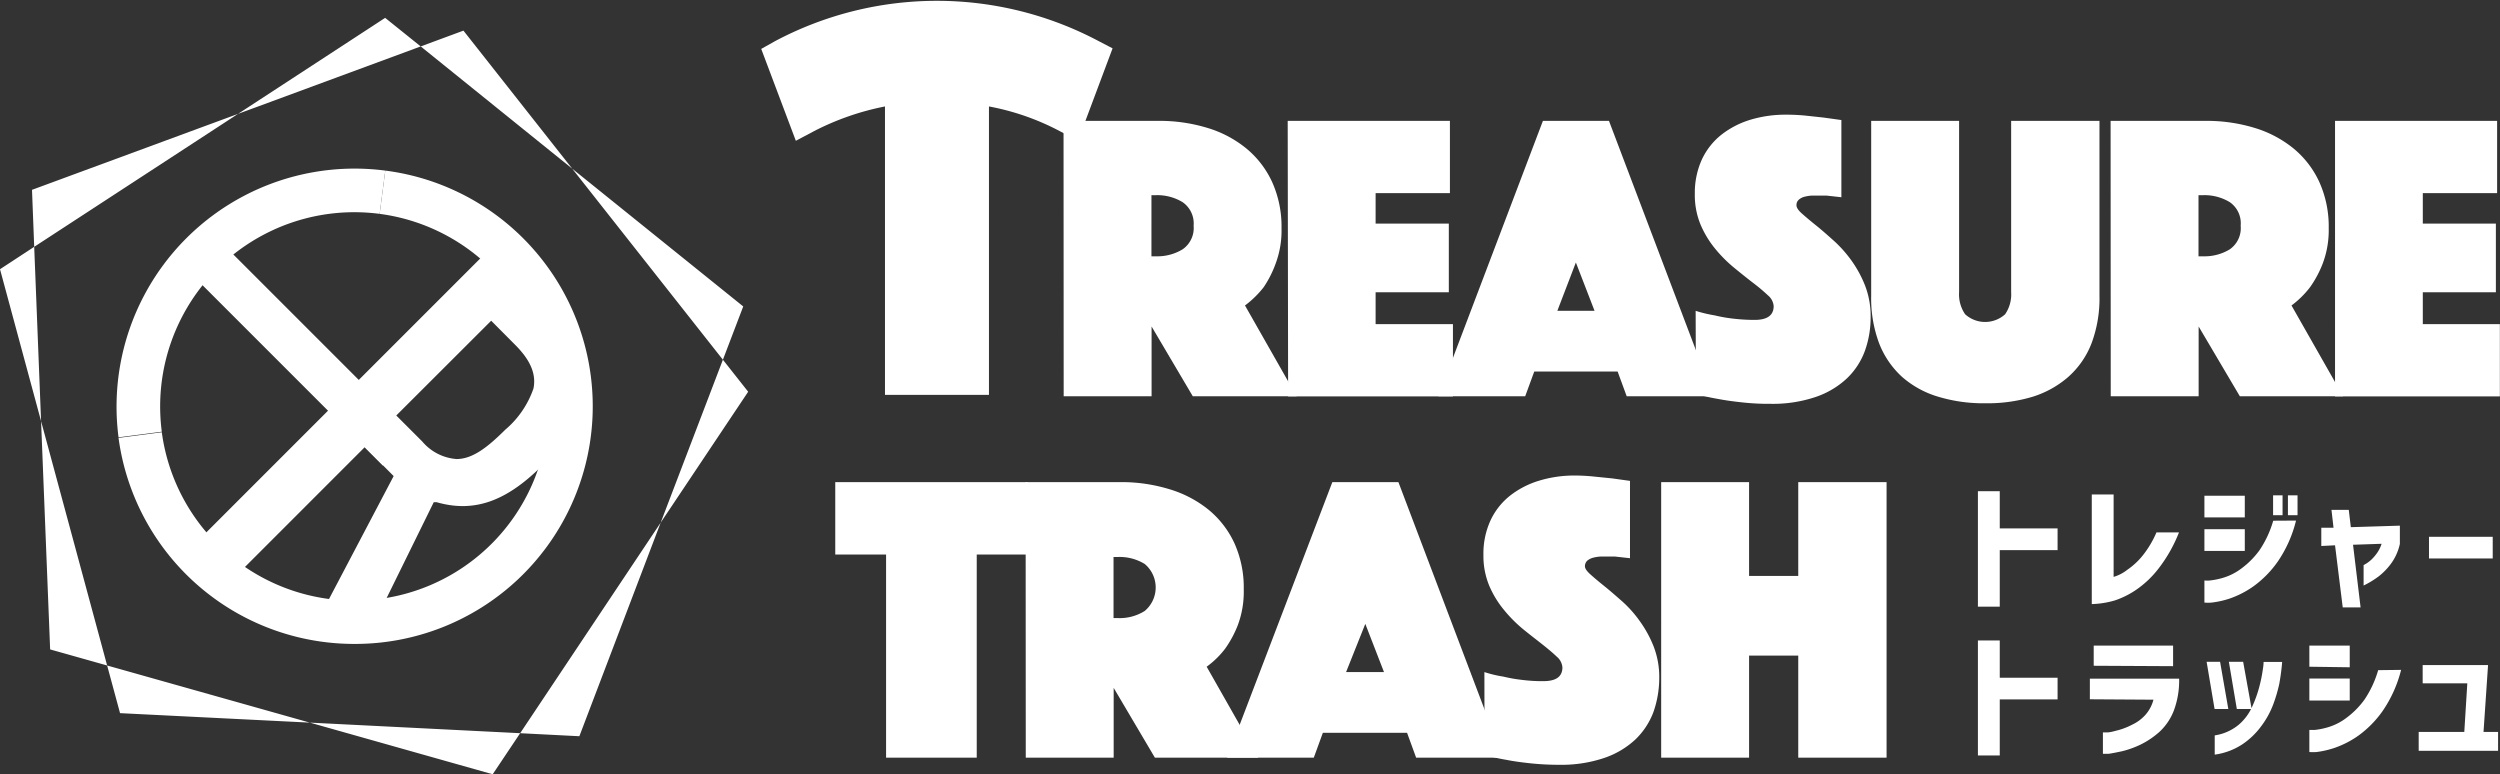
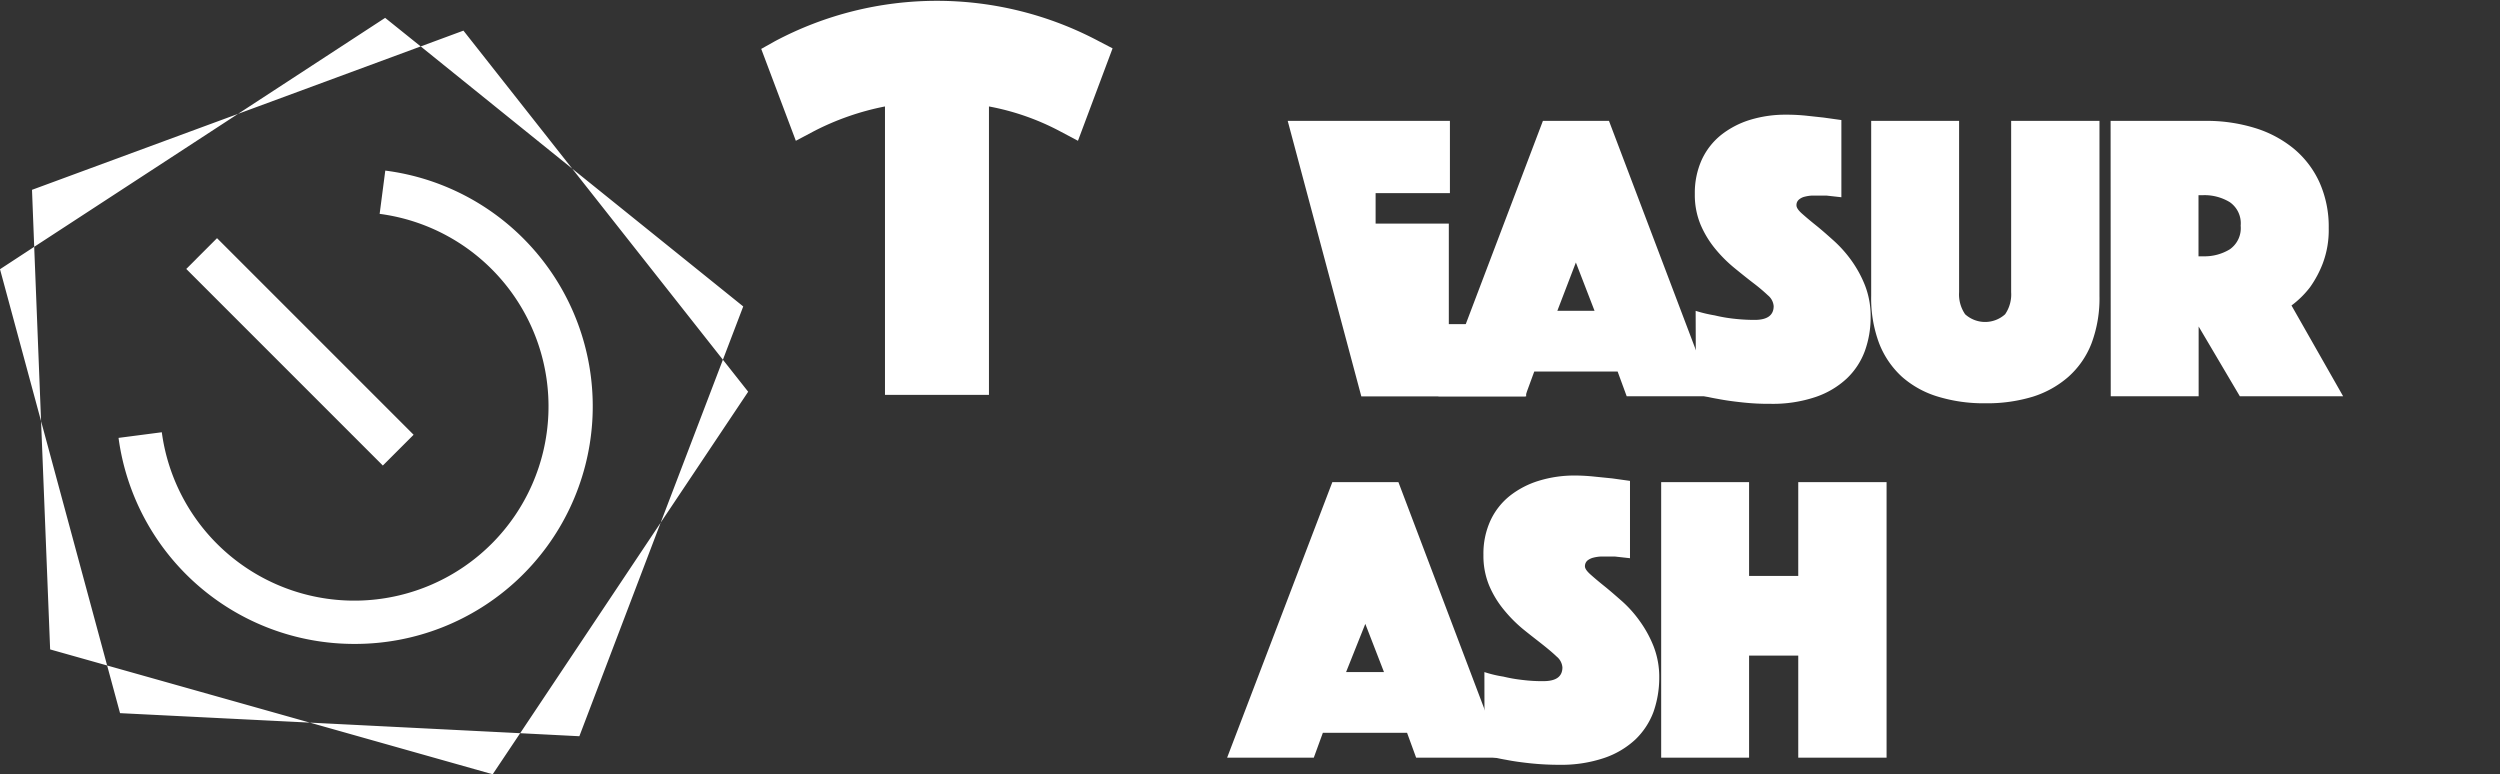
<svg xmlns="http://www.w3.org/2000/svg" width="182.01" height="56.37">
  <rect width="100%" height="100%" fill="#333333" stroke="none" />
  <g data-name="Layer 2">
    <g data-name="レイヤー 1" fill="#fff">
-       <path d="M144 44.17v-8.41h1.59v2.71h4.21v1.58h-4.21v4.12zm14.64-5.41a10.63 10.63 0 0 1-1.48 2.62 7.16 7.16 0 0 1-1.64 1.56 6.3 6.3 0 0 1-1.54.77 6.57 6.57 0 0 1-1.69.27V36h1.59v6a3 3 0 0 0 1-.52 5.23 5.23 0 0 0 1.12-1.04 7.29 7.29 0 0 0 1-1.68zm1.85-1.09v-1.58h2.94v1.58zm6.67.23a9.11 9.11 0 0 1-1.34 3 7.6 7.6 0 0 1-1.75 1.78 6.91 6.91 0 0 1-1.72.89 6.61 6.61 0 0 1-1.33.3 3 3 0 0 1-.53 0v-1.61a1.86 1.86 0 0 0 .41 0 5.35 5.35 0 0 0 1-.21 4.2 4.2 0 0 0 1.32-.69 6.08 6.08 0 0 0 1.28-1.3 7.56 7.56 0 0 0 1-2.15zm-6.67 2.21v-1.58h2.94v1.58zm5-2.6v-1.45h.69v1.45zm1.08 0v-1.45h.7v1.45zm2.43 2.24v-1.33h.89l-.15-1.3H171l.15 1.26 3.57-.11v1.33a3.82 3.82 0 0 1-.64 1.43 4.72 4.72 0 0 1-.9.93 6.78 6.78 0 0 1-1.1.67v-1.49a2.54 2.54 0 0 0 .56-.39 3.29 3.29 0 0 0 .42-.49 2.46 2.46 0 0 0 .33-.67l-2.08.07.55 4.56h-1.3L170 39.7zm7.84.91v-1.58h4.64v1.58zM144 55v-8.37h1.59v2.71h4.21v1.58h-4.21V55zm8.15-4.09v-1.5h6.5a6.26 6.26 0 0 1-.37 2.28 4.13 4.13 0 0 1-1.05 1.58 6.09 6.09 0 0 1-1.39.94 7 7 0 0 1-1.33.48c-.42.09-.77.16-1 .19h-.41v-1.56h.33c.22 0 .49-.09.82-.17a5.24 5.24 0 0 0 1-.4 3 3 0 0 0 .94-.7 2.68 2.68 0 0 0 .59-1.11zm.28-2.44V47h5.78v1.5zm9.2-.29l.6 3.44h-1l-.58-3.44zm-.39 6.76v-1.4a3.57 3.57 0 0 0 1.74-.77 3.72 3.72 0 0 0 1-1.35 8.8 8.8 0 0 0 .53-1.51 10.31 10.31 0 0 0 .24-1.22 3.48 3.48 0 0 0 .05-.5h1.35a15.67 15.67 0 0 1-.21 1.6 11 11 0 0 1-.45 1.52 6.34 6.34 0 0 1-.88 1.58 5.47 5.47 0 0 1-1.39 1.32 4.86 4.86 0 0 1-1.98.73zm2.07-6.76l.62 3.44h-1.08l-.58-3.44zm4.82.36V47h2.94v1.58zm6.68.23a9.23 9.23 0 0 1-1.35 3 7.6 7.6 0 0 1-1.75 1.78 6.91 6.91 0 0 1-1.72.89 6.75 6.75 0 0 1-1.33.31 3.48 3.48 0 0 1-.53 0v-1.61h.41a5.35 5.35 0 0 0 1-.21 4.2 4.2 0 0 0 1.32-.69 6.08 6.08 0 0 0 1.28-1.3 7.56 7.56 0 0 0 1-2.15zM168.13 51v-1.6h2.94V51zm8.25-1.25v-1.33h4.76l-.33 4.87h1.06v1.37h-5.78v-1.37h3.32l.22-3.54zM77.43 8.8h6.91a11.92 11.92 0 0 1 3.56.51 8.2 8.2 0 0 1 2.84 1.5 6.9 6.9 0 0 1 1.88 2.45 7.89 7.89 0 0 1 .68 3.35 6.89 6.89 0 0 1-.42 2.56 7.81 7.81 0 0 1-.88 1.74 7.12 7.12 0 0 1-1.36 1.33l3.76 6.61h-7.56l-3-5.08v5.08h-6.4zm6.4 9.86h.33a3.53 3.53 0 0 0 1.94-.51 1.88 1.88 0 0 0 .8-1.72 1.88 1.88 0 0 0-.8-1.71 3.53 3.53 0 0 0-1.94-.51h-.33z" />
-       <path d="M93.75 8.8h11.81v5.26h-5.41v2.22h5.33v5h-5.33v2.32h5.63v5.26h-12z" />
+       <path d="M93.75 8.8h11.81v5.26h-5.41v2.22h5.33v5v2.32h5.63v5.26h-12z" />
      <path d="M112.33 8.8h4.81l7.6 20.05h-6.31l-.66-1.8h-6.07l-.66 1.8h-6.32zm3.76 13.83l-1.36-3.52-1.35 3.52z" />
      <path d="M123.45 22.63a9.93 9.93 0 0 0 1.38.33 11 11 0 0 0 1.37.24 13.3 13.3 0 0 0 1.55.09c.92 0 1.38-.34 1.38-1a1.13 1.13 0 0 0-.42-.79 12.79 12.79 0 0 0-1.07-.9c-.43-.33-.89-.7-1.38-1.1a10 10 0 0 1-1.38-1.38 7.26 7.26 0 0 1-1.07-1.76 5.63 5.63 0 0 1-.42-2.24 5.85 5.85 0 0 1 .51-2.5 5 5 0 0 1 1.41-1.8 6.47 6.47 0 0 1 2.12-1.1 8.79 8.79 0 0 1 2.6-.37 13.94 13.94 0 0 1 1.45.07l1.29.14 1.29.18v5.62l-.54-.06-.54-.06h-1.08a2.72 2.72 0 0 0-.51.08 1 1 0 0 0-.42.21.52.52 0 0 0-.18.42c0 .16.13.36.4.6s.6.52 1 .84.82.69 1.3 1.12a9 9 0 0 1 1.29 1.44 8.41 8.41 0 0 1 1 1.83 6.15 6.15 0 0 1 .41 2.29 7.22 7.22 0 0 1-.42 2.48 5.27 5.27 0 0 1-1.31 2 6.26 6.26 0 0 1-2.27 1.35 9.75 9.75 0 0 1-3.28.5 17.54 17.54 0 0 1-2.12-.11c-.65-.07-1.22-.15-1.73-.25a14.49 14.49 0 0 1-1.59-.36zm21.07 6.73a11.4 11.4 0 0 1-3.42-.48 7 7 0 0 1-2.62-1.44 6.47 6.47 0 0 1-1.67-2.44 9.32 9.32 0 0 1-.58-3.46V8.8h6.4v12.47a2.55 2.55 0 0 0 .44 1.61 2.17 2.17 0 0 0 2.91 0 2.55 2.55 0 0 0 .44-1.61V8.8h6.43v12.74a9.32 9.32 0 0 1-.58 3.46 6.29 6.29 0 0 1-1.69 2.44 7.21 7.21 0 0 1-2.58 1.44 11.42 11.42 0 0 1-3.48.48zm9.14-20.56h6.92a11.92 11.92 0 0 1 3.56.51 8.29 8.29 0 0 1 2.84 1.5 6.9 6.9 0 0 1 1.88 2.45 7.89 7.89 0 0 1 .68 3.35 6.88 6.88 0 0 1-.43 2.56 7.81 7.81 0 0 1-.93 1.74 6.79 6.79 0 0 1-1.35 1.33l3.76 6.61h-7.52l-3-5.08v5.08h-6.4zm6.4 9.86h.34a3.53 3.53 0 0 0 1.94-.51 1.88 1.88 0 0 0 .79-1.72 1.87 1.87 0 0 0-.79-1.71 3.53 3.53 0 0 0-1.94-.51h-.34z" />
-       <path d="M170 8.8h11.8v5.26h-5.41v2.22h5.32v5h-5.32v2.32H182v5.26h-12zM64.51 40.37h-3.7V35.1h14v5.27h-3.7v14.79h-6.6z" />
-       <path d="M74.67 35.1h6.92a11.92 11.92 0 0 1 3.56.52 8.29 8.29 0 0 1 2.85 1.5 6.9 6.9 0 0 1 1.88 2.45 7.89 7.89 0 0 1 .67 3.35 6.93 6.93 0 0 1-.42 2.56 7.81 7.81 0 0 1-.93 1.74 6.48 6.48 0 0 1-1.35 1.32l3.76 6.62h-7.53l-3-5.08v5.08h-6.4zm6.4 9.9h.34a3.41 3.41 0 0 0 1.93-.52 2.23 2.23 0 0 0 0-3.42 3.49 3.49 0 0 0-1.93-.51h-.34z" />
      <path d="M97 35.1h4.81l7.6 20.06h-6.31l-.66-1.81h-6.13l-.66 1.81h-6.31zm3.76 13.83l-1.36-3.51-1.4 3.51z" />
      <path d="M108.07 48.93a8.69 8.69 0 0 0 1.38.33 11 11 0 0 0 1.37.24 11.42 11.42 0 0 0 1.55.09q1.38 0 1.38-1a1.13 1.13 0 0 0-.42-.79c-.28-.27-.64-.57-1.07-.91s-.89-.69-1.38-1.09a10.08 10.08 0 0 1-1.38-1.39 7.2 7.2 0 0 1-1.07-1.75 5.63 5.63 0 0 1-.43-2.26 5.78 5.78 0 0 1 .51-2.5 5 5 0 0 1 1.41-1.8 6.47 6.47 0 0 1 2.12-1.1 8.79 8.79 0 0 1 2.6-.38 13.94 13.94 0 0 1 1.45.08l1.29.13 1.29.18v5.63l-.54-.06-.54-.06h-1.08a2.72 2.72 0 0 0-.51.08 1.15 1.15 0 0 0-.43.21.55.55 0 0 0-.18.42c0 .16.14.36.41.6s.6.52 1 .84.82.69 1.3 1.11a8.61 8.61 0 0 1 1.29 1.45 8.41 8.41 0 0 1 1 1.83 6.15 6.15 0 0 1 .41 2.29 7.51 7.51 0 0 1-.42 2.48 5.39 5.39 0 0 1-1.31 2 6.26 6.26 0 0 1-2.27 1.35 9.75 9.75 0 0 1-3.28.5 19.85 19.85 0 0 1-2.12-.11c-.65-.07-1.23-.15-1.73-.25a14.49 14.49 0 0 1-1.59-.36zm12.87-13.83h6.4v6.83h3.58V35.1h6.43v20.06h-6.43v-7.43h-3.58v7.43h-6.4zM80 3a25.11 25.11 0 0 0-23.58 0l-1 .56 2.52 6.69 1.34-.71a19.4 19.4 0 0 1 5.15-1.79v21H72v-21a18 18 0 0 1 5.14 1.79l1.34.71L81 3.52zM28.04 1.3L17.33 8.29l13.3-4.91-2.59-2.08zm26.07 21.01L41.66 12.28l10.97 13.91 1.48-3.88zM8.74 51.92l13.82.69L7.8 48.45l.94 3.47zM0 19.6l2.99 11.06-.5-12.69L0 19.6zm48.1 18.45L37.87 53.38l4.31.22 5.92-15.55zM3.65 47.28l4.15 1.17-4.81-17.79.66 16.62zm32.22 9.09l2-2.99-15.31-.77 13.31 3.76zM2.33 13.82l.16 4.15 14.84-9.68-15 5.53zm52.14 14.7l-1.84-2.33-4.53 11.86 6.37-9.53zM33.74 2.23l-3.11 1.15 11.03 8.9-7.92-10.05zm-7.95 44.65a17.31 17.31 0 0 1-17.16-15l3.15-.41a14.14 14.14 0 1 0 15.86-15.9l.41-3.15a17.3 17.3 0 0 1-2.26 34.46z" />
      <path d="M13.56 19.581l2.24-2.241 14.312 14.312-2.241 2.241z" />
-       <path d="M8.63 31.84a17.33 17.33 0 0 1 19.42-19.42l-.41 3.15a14.14 14.14 0 0 0-15.86 15.86zm31.62-8.97l-4.67-4.67-20.69 20.69 2.67 2.66 9-9 2.1 2.11-5.59 10.63 3.68 1.09 4.83-9.82h.2c2.67.77 5 0 7.62-2.59 2-2 3.08-3.94 3.22-5.78s-.62-3.58-2.37-5.32zm-1.41 5.41a6.85 6.85 0 0 1-2.05 3c-1.29 1.28-2.38 2.14-3.56 2.14a3.62 3.62 0 0 1-2.49-1.28l-1.89-1.89 6.91-6.9 1.74 1.75c1.12 1.12 1.55 2.13 1.34 3.18z" />
    </g>
  </g>
</svg>